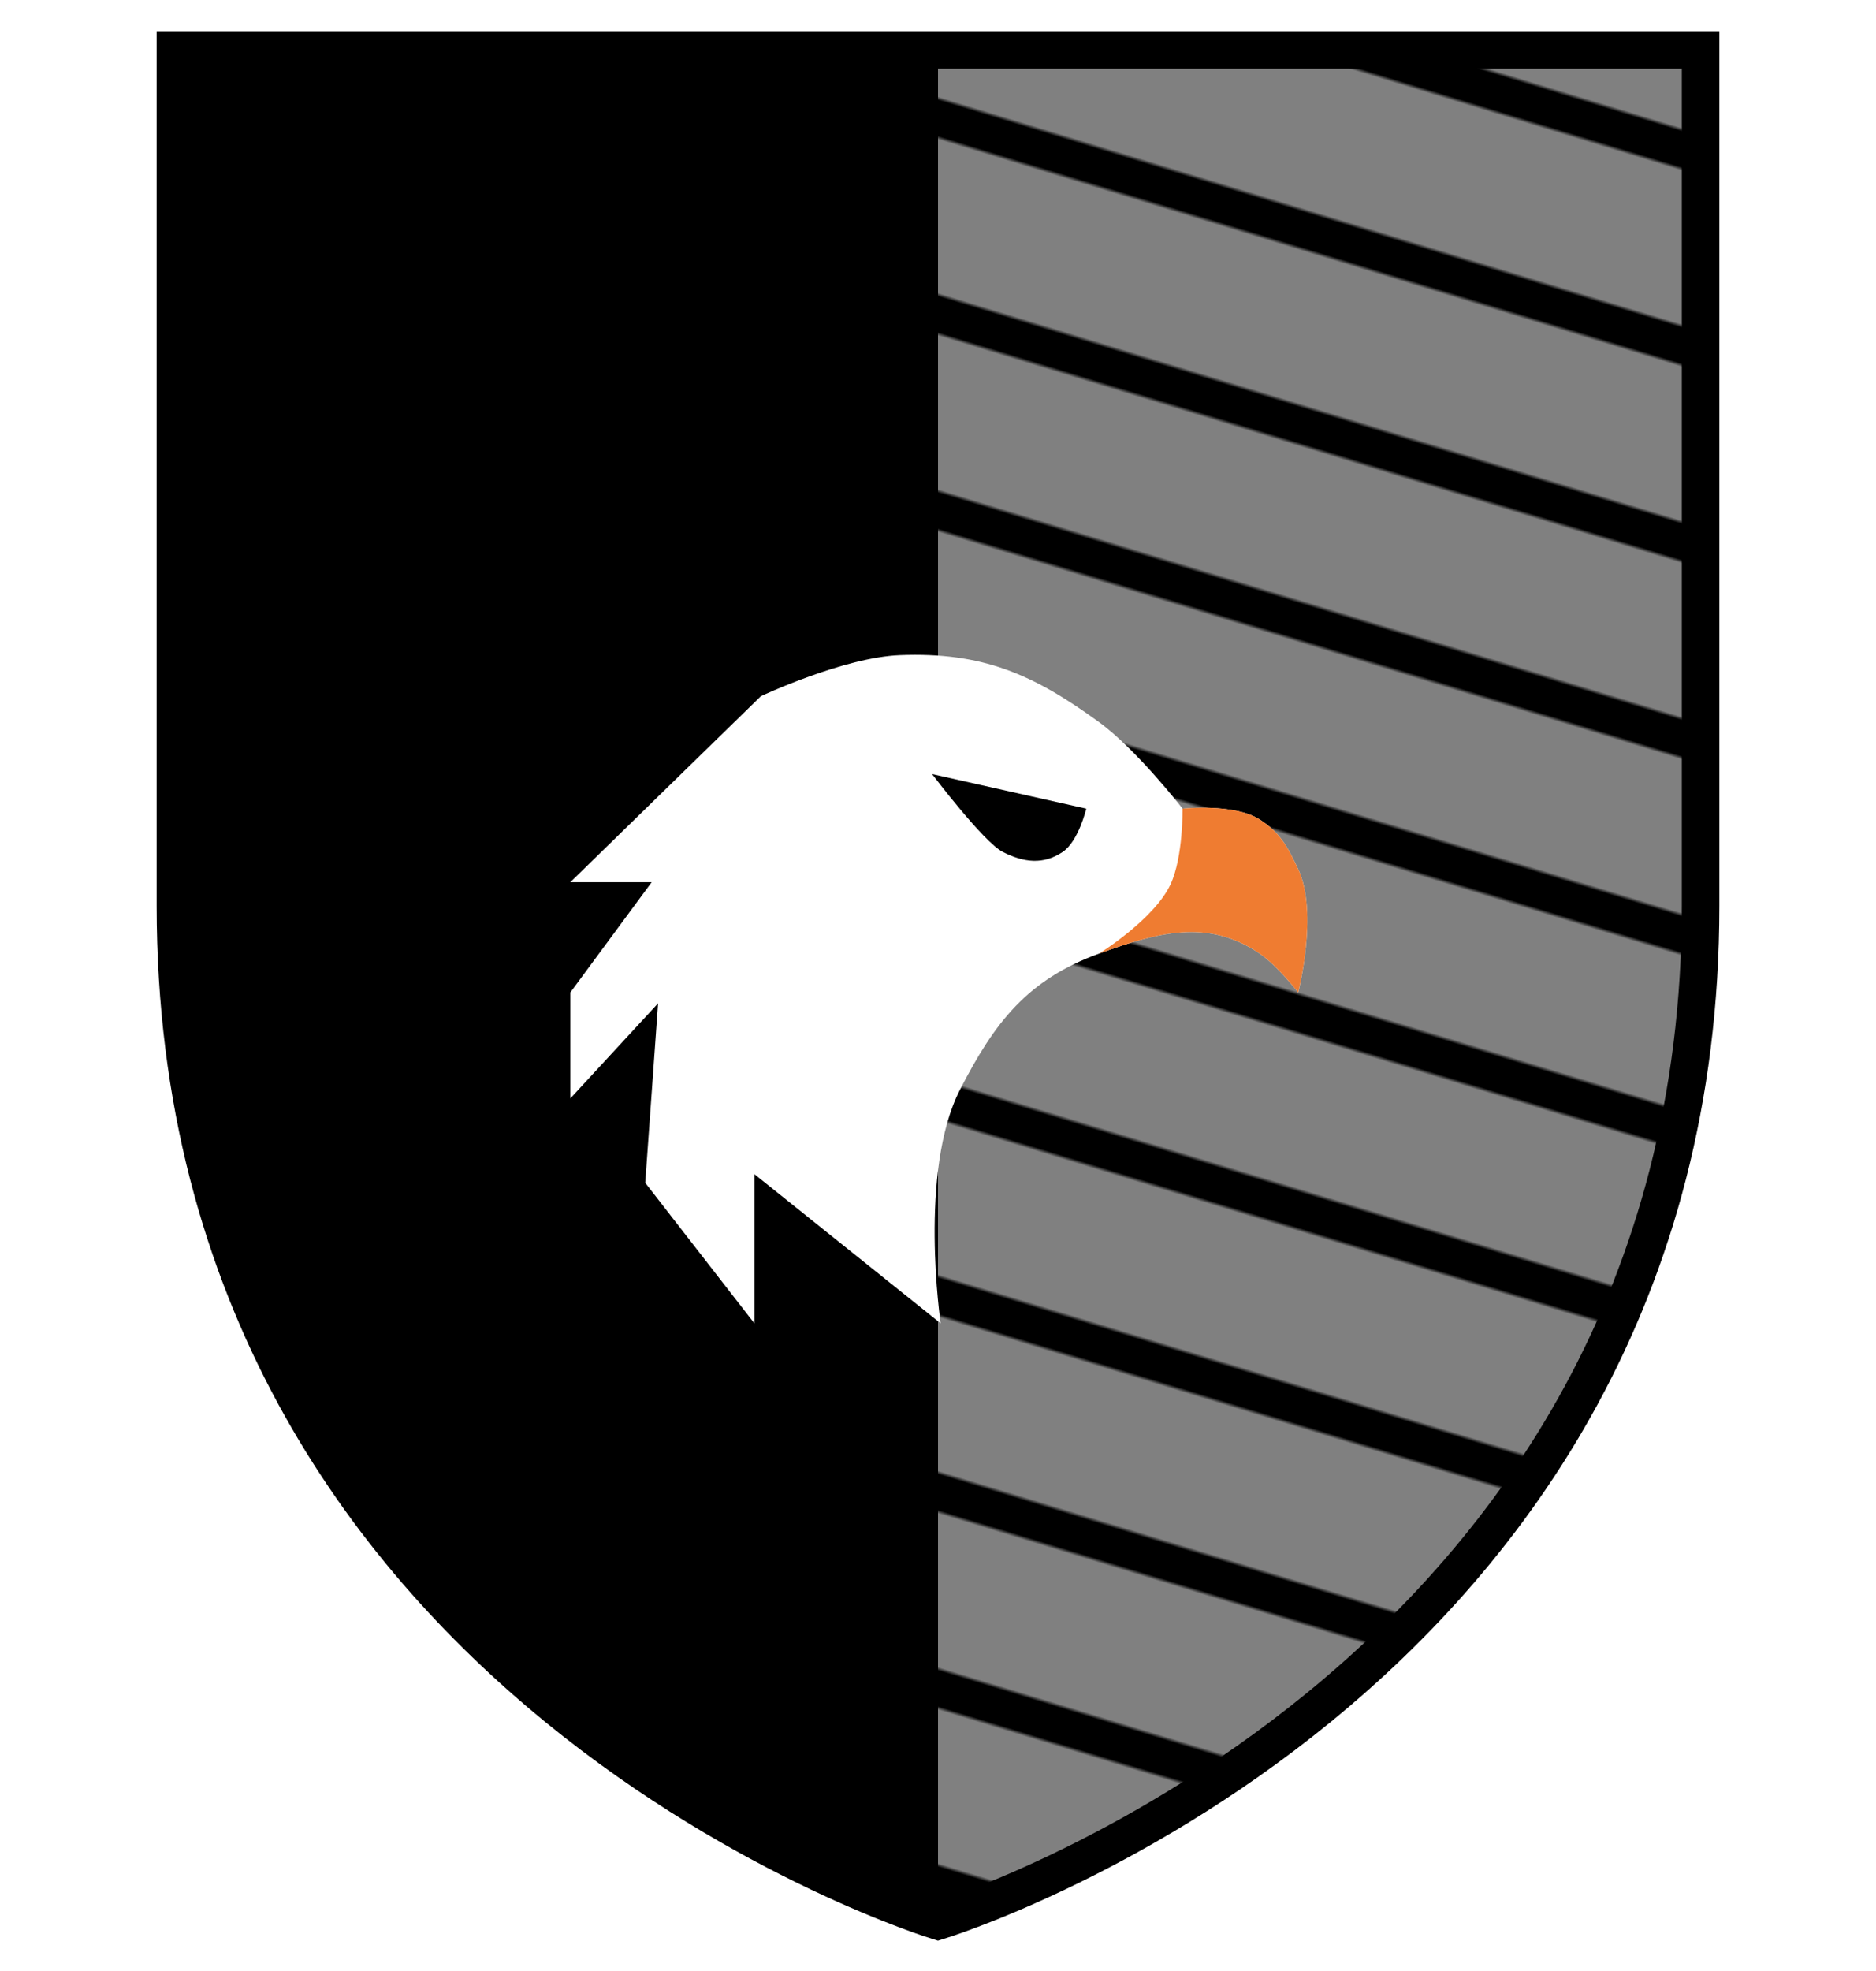
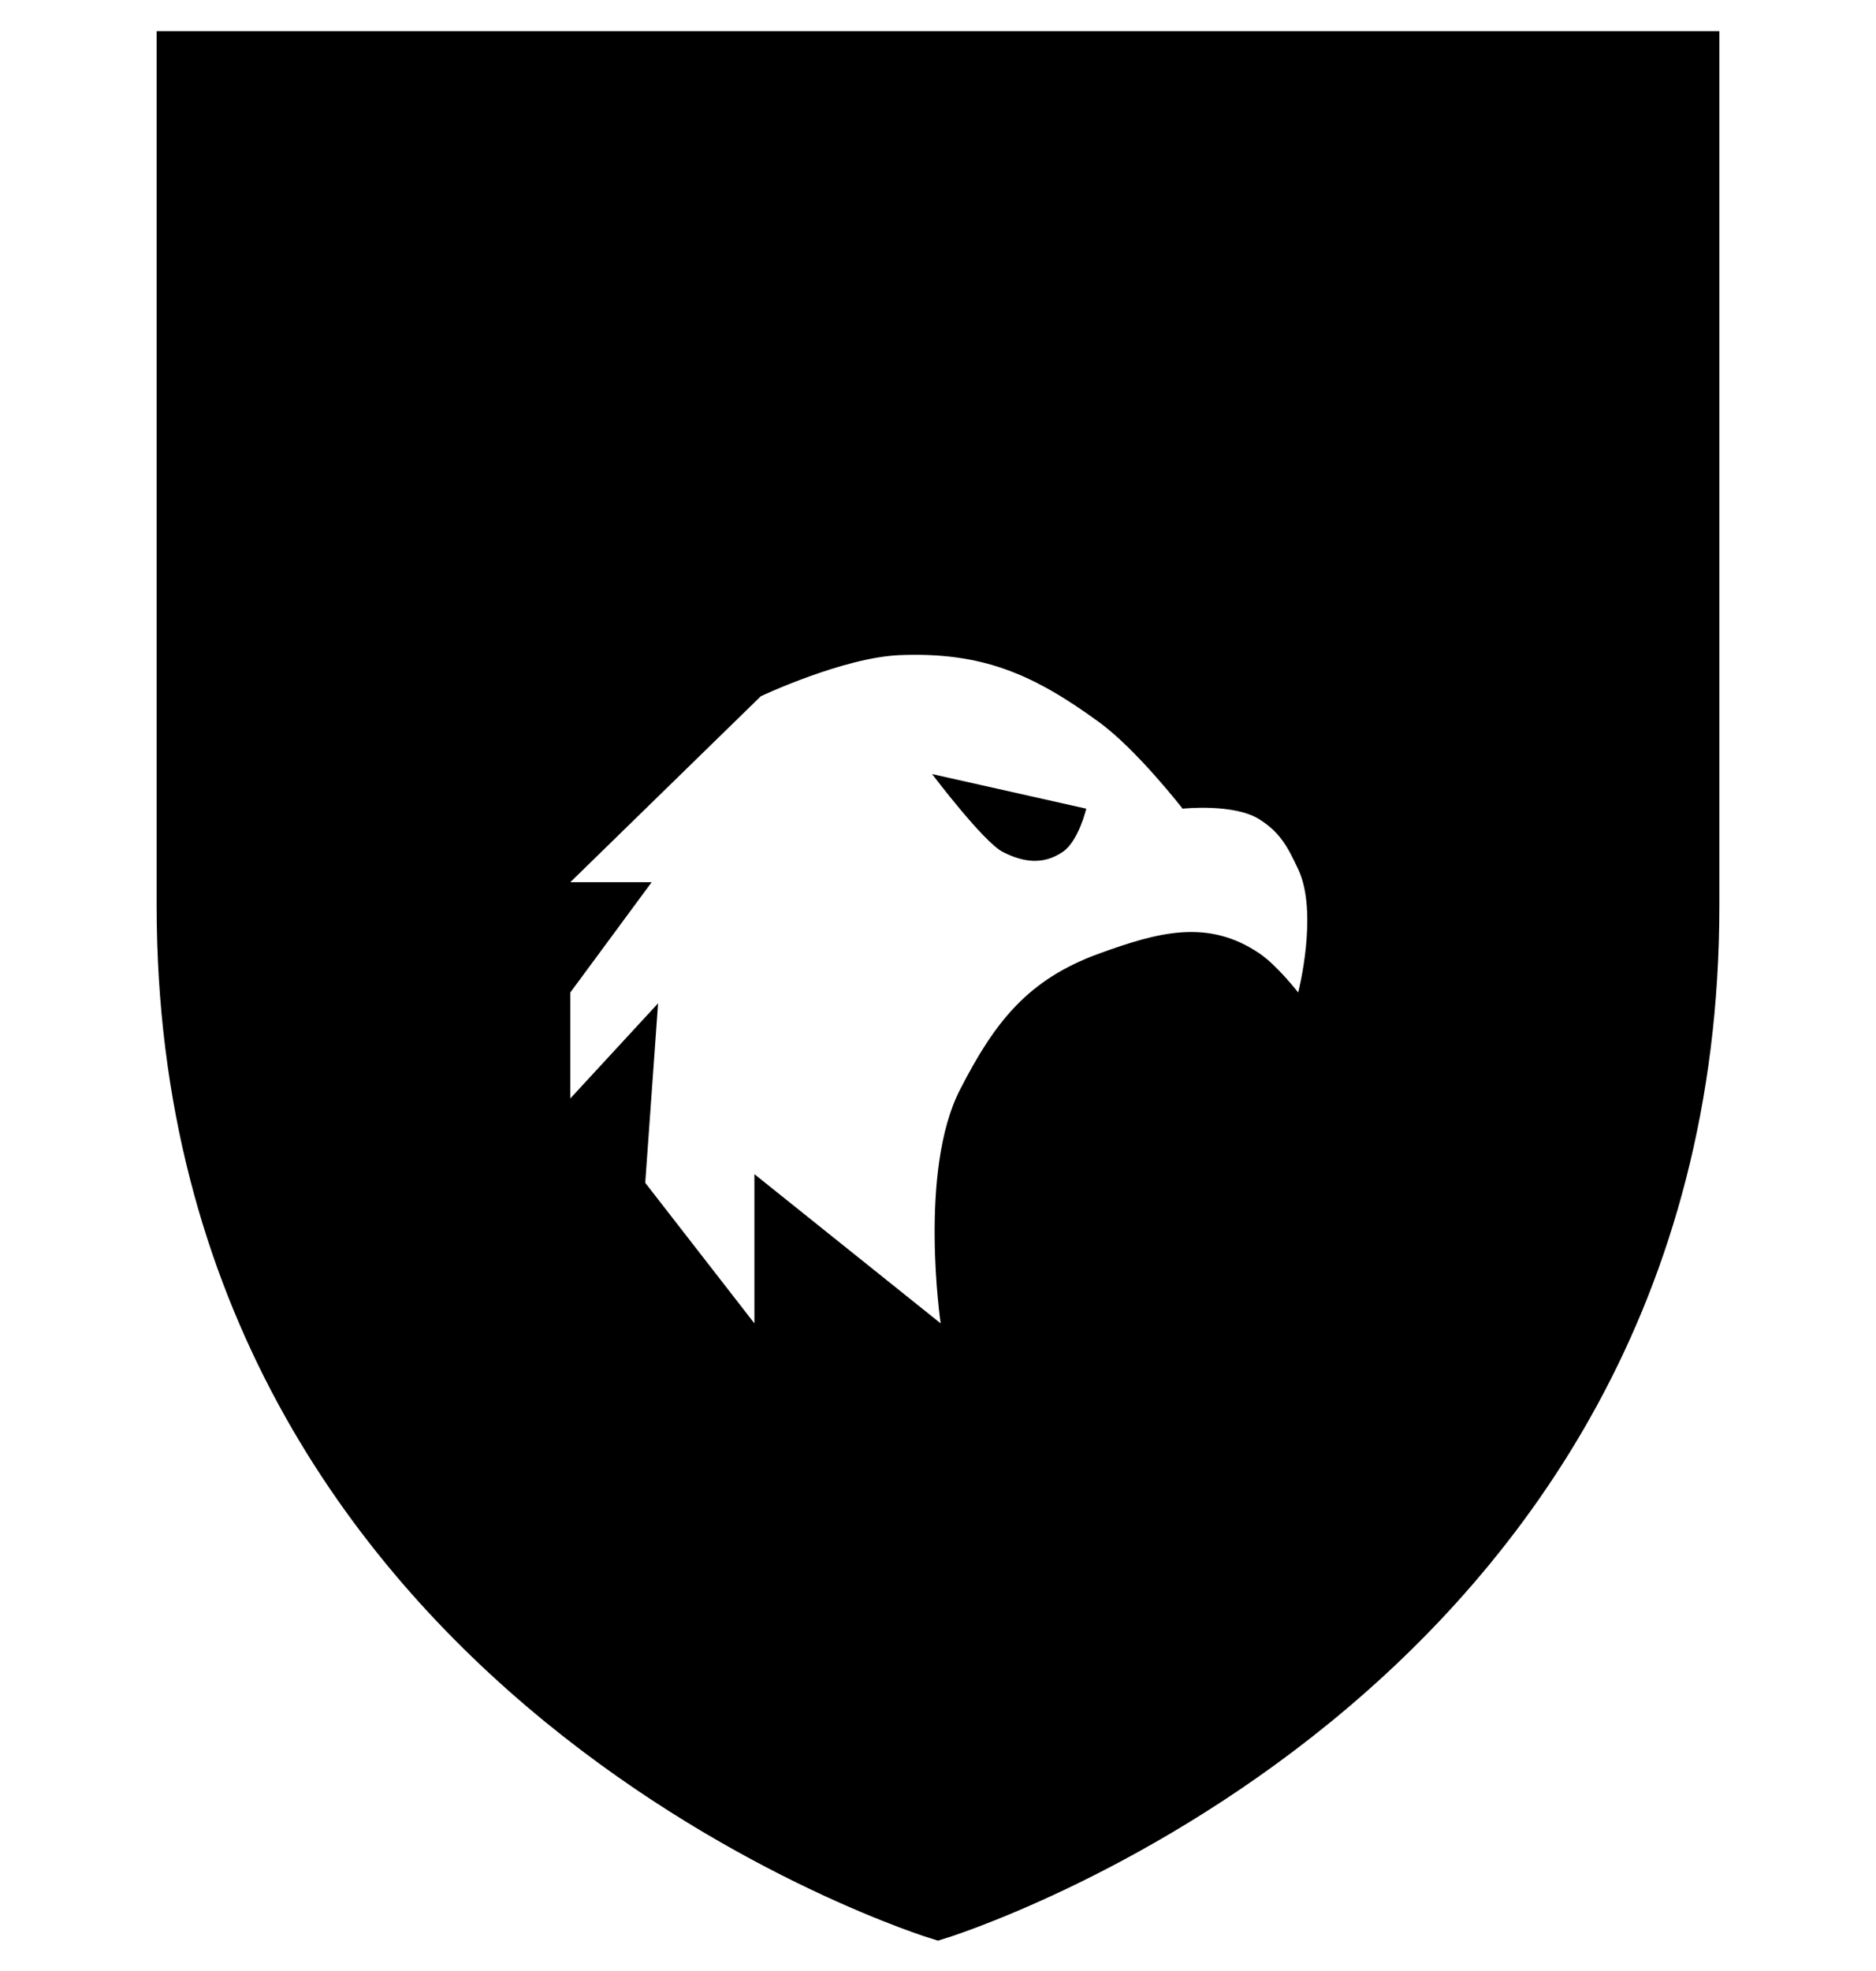
<svg xmlns="http://www.w3.org/2000/svg" width="500px" height="525px" viewBox="0 0 500 500" preserveAspectRatio="xMidYMid meet">
  <defs>
    <clipPath id="formato">
-       <path d="M46.75,0.807L46.75,0.807v227.992c0,208.528,203.24,270.395,203.24,270.395s203.26-61.866,203.26-270.395V0.807H46.75z" />
-     </clipPath>
+       </clipPath>
  </defs>
  <g id="fundo" fill="#000000" x="0">
    <path d="M46.75,0.807L46.75,0.807v227.992c0,208.528,203.24,270.395,203.24,270.395s203.26-61.866,203.26-270.395V0.807H46.75z" />
  </g>
  <g id="estampa1" fill="#808080" x="0" clip-path="url(#formato)">
    <defs>
      <clipPath id="formato-corte">
        <rect x="250" y="0" width="250" height="500" />
      </clipPath>
      <pattern id="Pattern" width="250" height="50" patternUnits="userSpaceOnUse">
-         <rect width="250" height="40" />
-       </pattern>
+         </pattern>
    </defs>
    <g clip-path="url(#formato-corte)">
      <rect fill="url(#Pattern)" x="150" y="-130" width="500" height="600" transform="rotate(17 0 0)" />
    </g>
  </g>
  <g id="borda" fill="none" stroke="#000000" stroke-width="10" x="0">
    <path d="M46.75,0.807L46.75,0.807v227.992c0,208.528,203.24,270.395,203.24,270.395s203.26-61.866,203.26-270.395V0.807H46.75z" />
  </g>
  <g id="adorno" transform="scale(2) translate(64, 65)" data-nome="aguia colorido">
    <path fill-rule="evenodd" clip-rule="evenodd" d="M82.468 55.748C90.323 52.897 96.955 51.049 103.865 55.748C106.221 57.35 109 60.932 109 60.932C109 60.932 111.732 50.315 109 44.514C107.605 41.553 106.623 39.652 103.865 37.89C100.451 35.71 93.594 36.45 93.594 36.45C93.594 36.45 87.522 28.614 82.468 24.929C73.634 18.488 66.86 15.575 55.935 16C48.39 16.293 37.391 21.473 37.391 21.473L12 46.243H22.841L12 60.932V75.045L23.697 62.372L21.985 86.278L36.535 105V85.126L61.356 105C61.356 105 58.363 84.74 63.923 73.893C68.545 64.876 72.943 59.204 82.468 55.748Z" fill="white" />
-     <path d="M82.468 55.747C90.323 52.897 96.955 51.048 103.865 55.747C106.221 57.349 109 60.931 109 60.931C109 60.931 111.732 50.314 109 44.514C107.605 41.553 106.623 39.651 103.865 37.889C100.451 35.709 93.594 36.449 93.594 36.449C93.594 36.449 93.674 42.896 92 46.5C89.815 51.204 82.468 55.747 82.468 55.747Z" fill="#EF7C31" />
    <path d="M80.756 36.45L60.215 31.842C60.215 31.842 67.071 40.91 69.629 42.211C72.41 43.625 75.033 43.957 77.618 42.211C79.74 40.776 80.756 36.45 80.756 36.45Z" fill="black" />
  </g>
</svg>